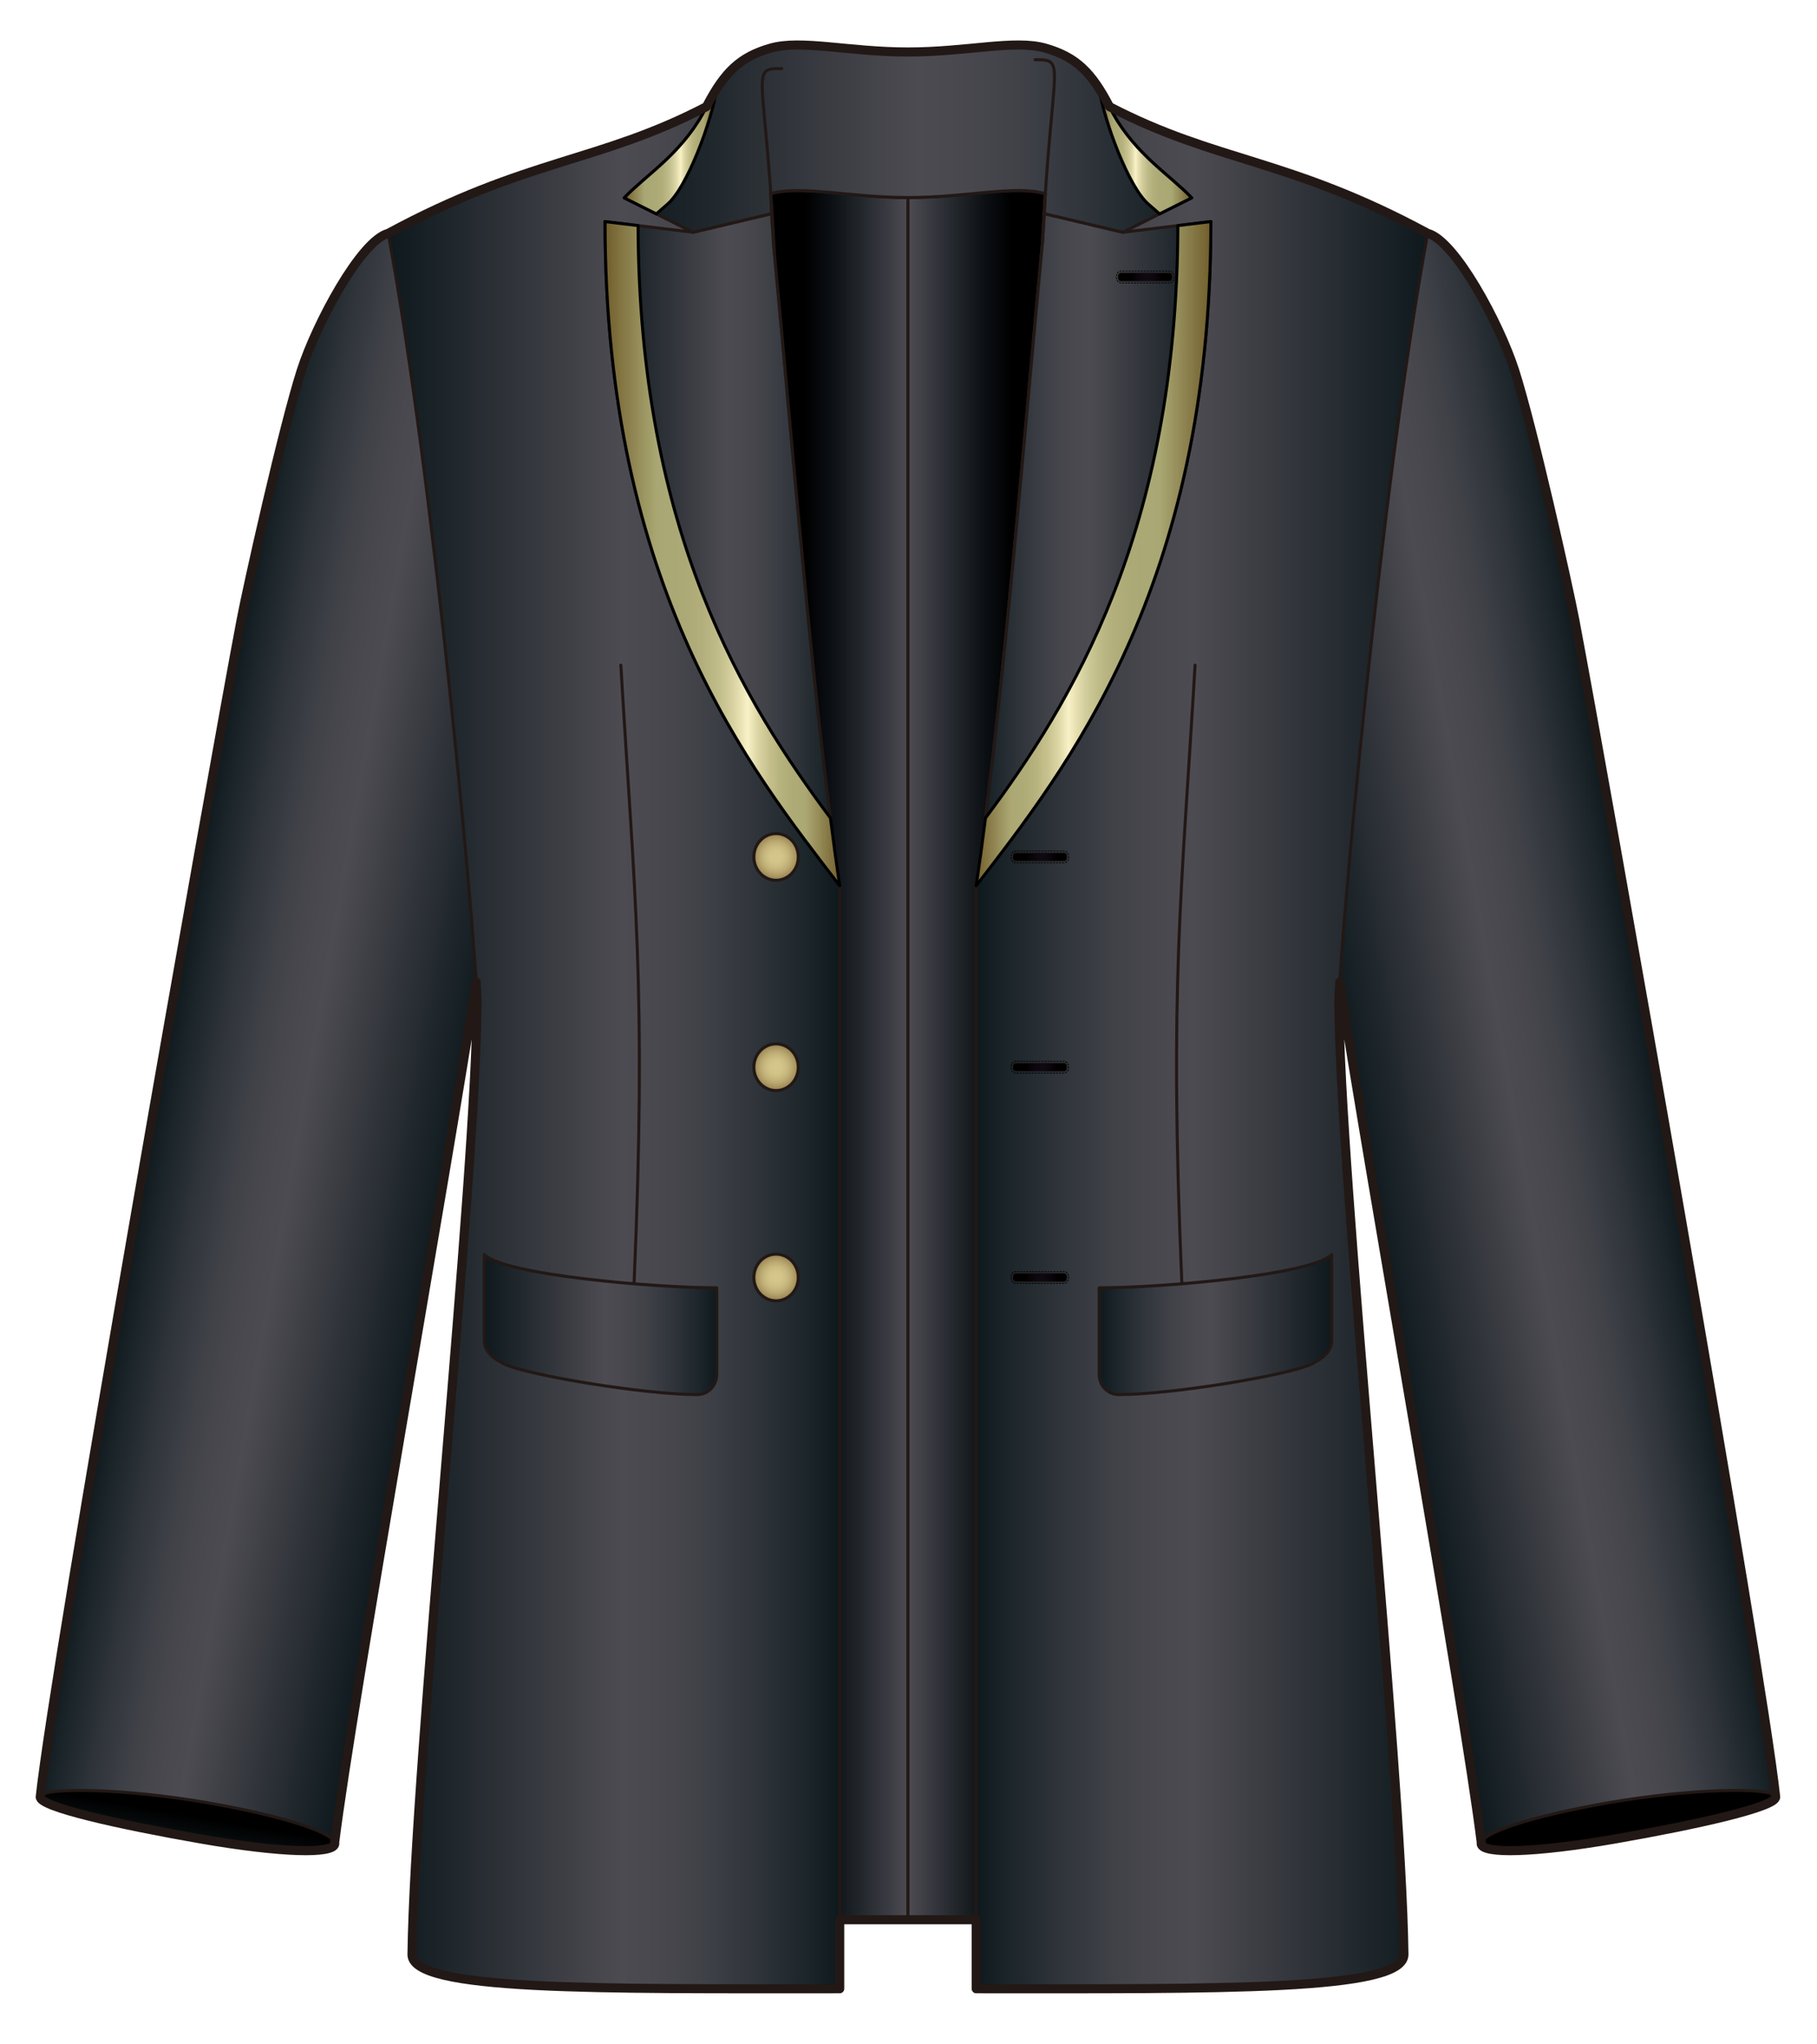
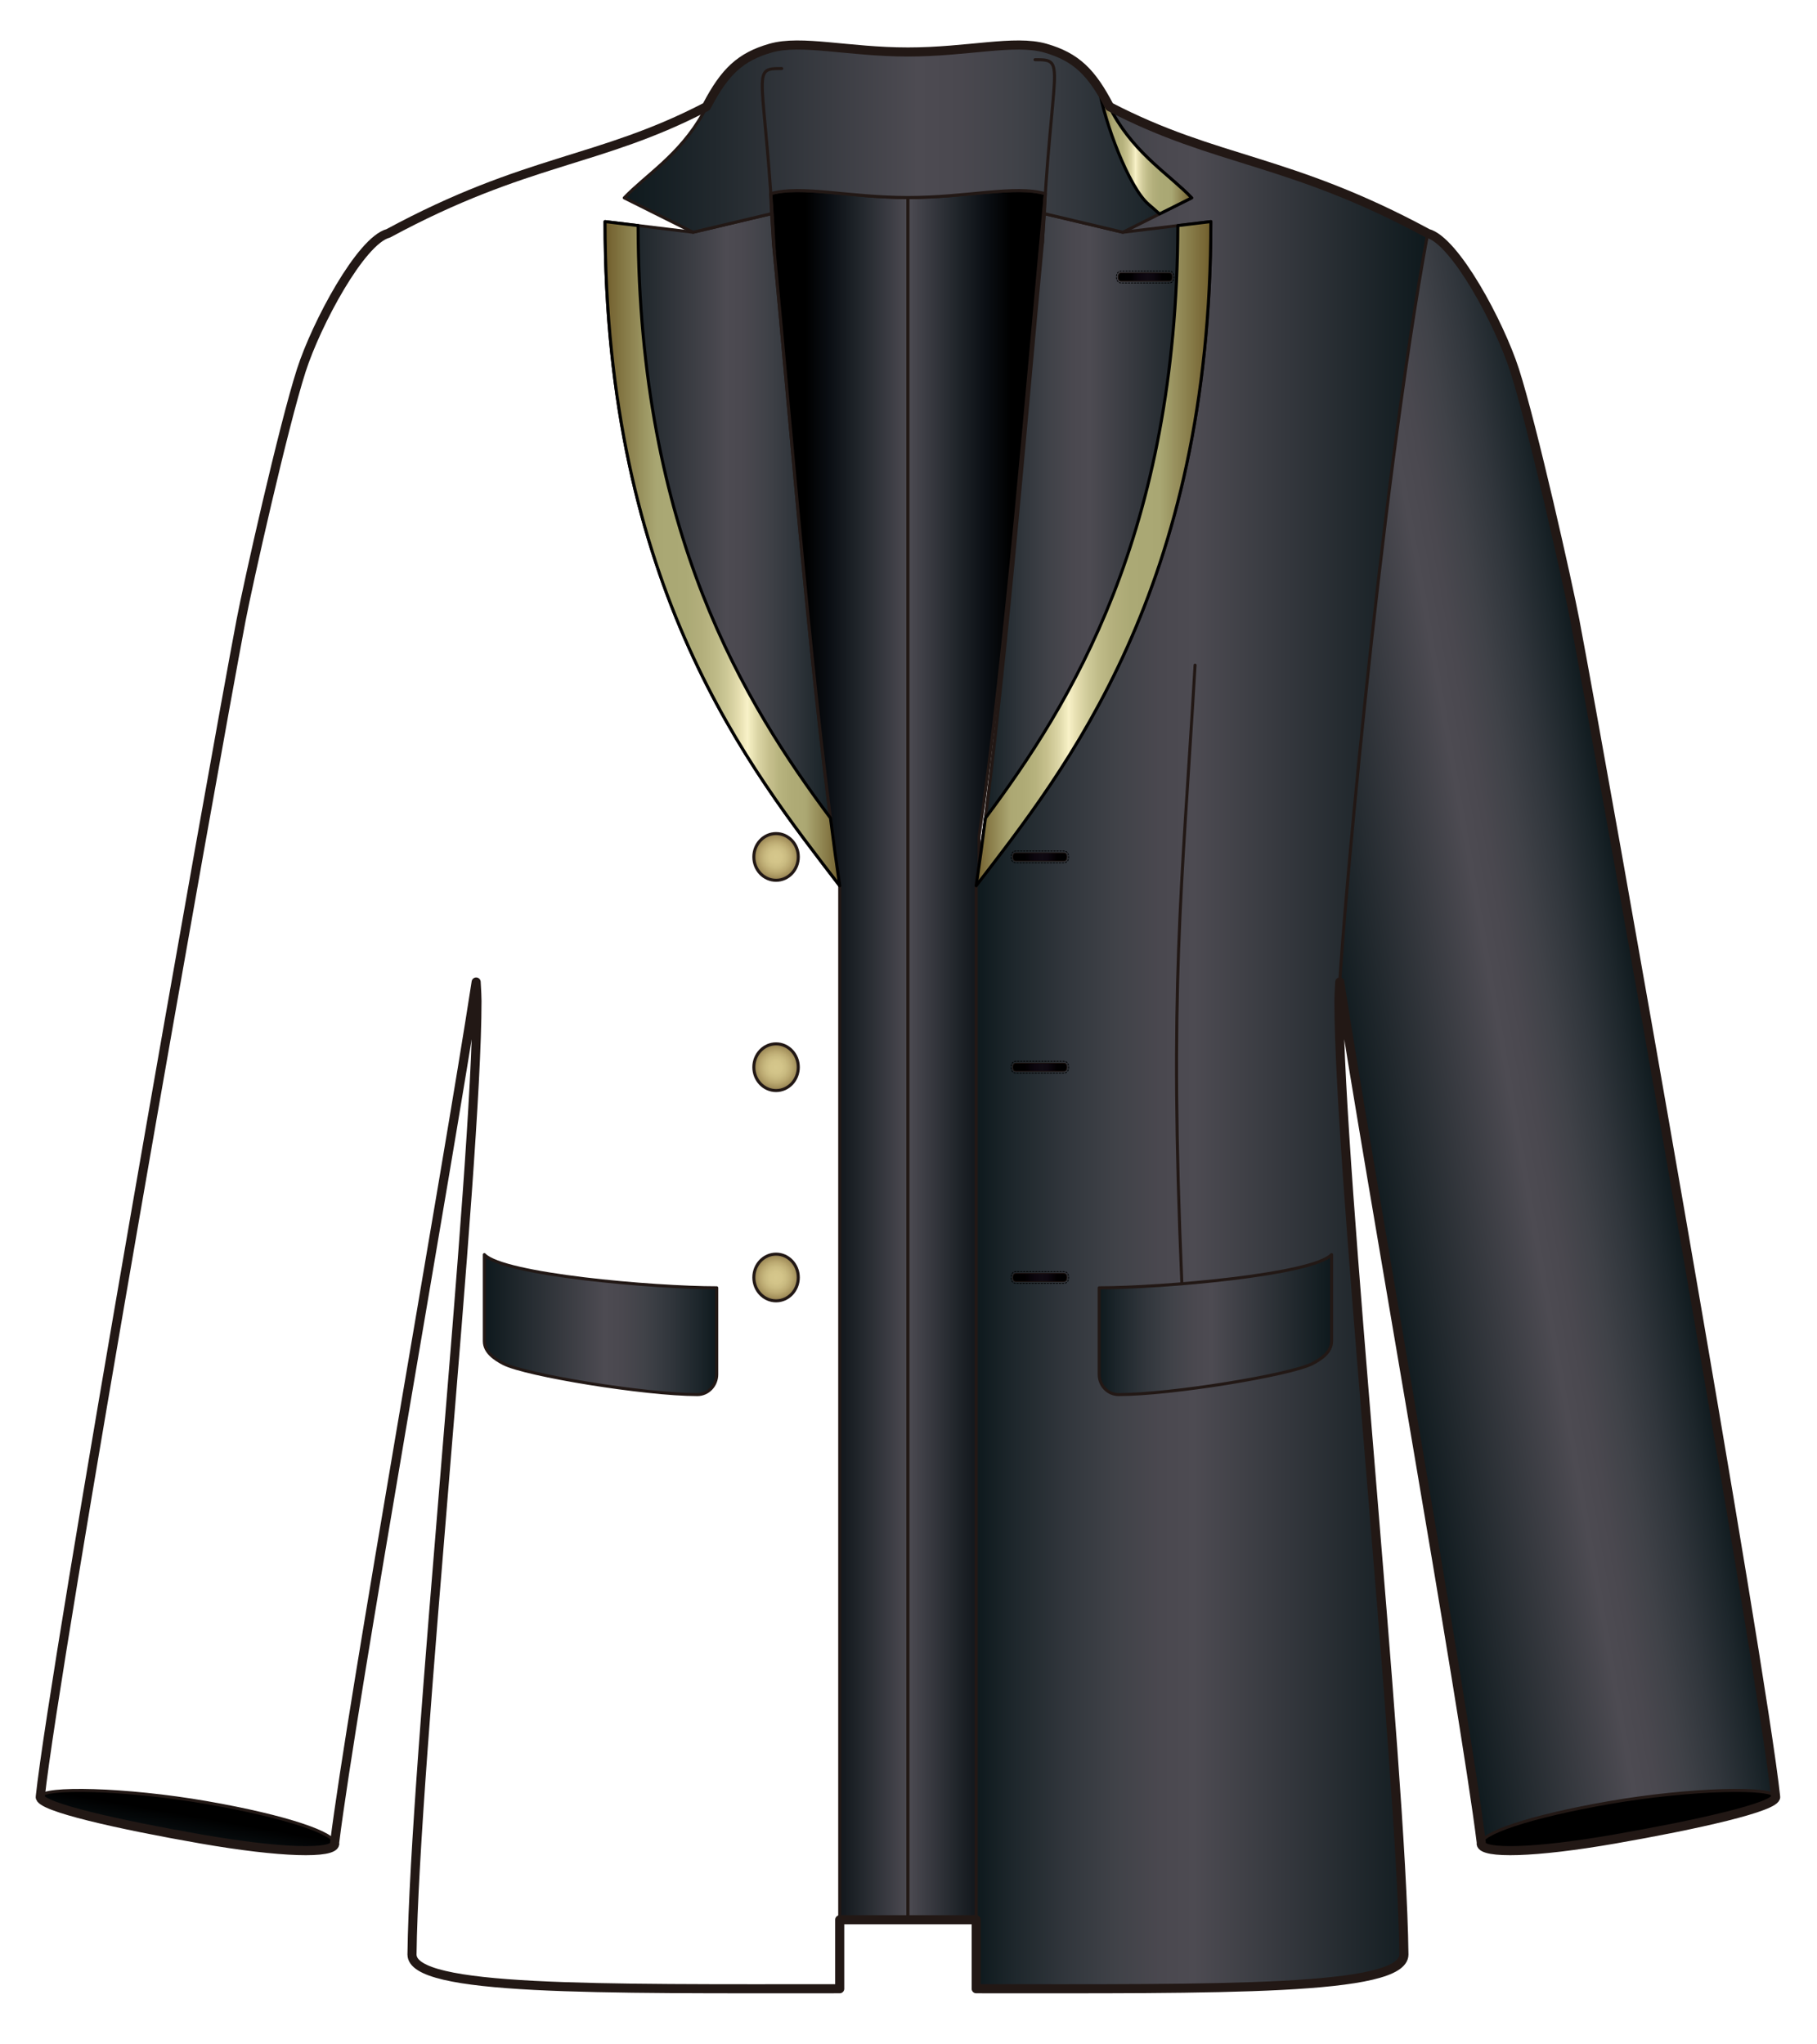
<svg xmlns="http://www.w3.org/2000/svg" version="1.1" id="レイヤー_1" width="600" height="675" viewBox="0 0 600 675" overflow="visible" enable-background="new 0 0 600 675" xml:space="preserve">
-   <rect fill="none" width="600" height="675" />
  <g>
    <linearGradient id="XMLID_25_" gradientUnits="userSpaceOnUse" x1="-3208.112" y1="350.191" x2="-3108.706" y2="332.663" gradientTransform="matrix(-1 0 0 1 -3052.06 0)">
      <stop offset="0" style="stop-color:#0E191D" />
      <stop offset="0.517" style="stop-color:#4D4B52" />
      <stop offset="0.592" style="stop-color:#4A484F" />
      <stop offset="0.691" style="stop-color:#404248" />
      <stop offset="0.802" style="stop-color:#31363C" />
      <stop offset="0.921" style="stop-color:#1D262B" />
      <stop offset="1" style="stop-color:#0E191D" />
    </linearGradient>
-     <path fill="url(#XMLID_25_)" stroke="#221815" stroke-linecap="round" stroke-linejoin="round" d="M157.5,322.491   c-9.338,61.348-41.458,240.809-47.042,286.285l-97.162-15.527c4.752-44.24,56.748-338.043,66.299-388.409   c2.238-11.796,13.961-64.107,19.914-82.601c4.951-15.365,19.62-42.802,28.692-45.188C132.713,95.349,152.908,222.521,157.5,322.491   L157.5,322.491z" />
    <linearGradient id="XMLID_26_" gradientUnits="userSpaceOnUse" x1="128.2" y1="345.933" x2="277.287" y2="345.933">
      <stop offset="0" style="stop-color:#0E191D" />
      <stop offset="0.517" style="stop-color:#4D4B52" />
      <stop offset="0.592" style="stop-color:#4A484F" />
      <stop offset="0.691" style="stop-color:#404248" />
      <stop offset="0.802" style="stop-color:#31363C" />
      <stop offset="0.921" style="stop-color:#1D262B" />
      <stop offset="1" style="stop-color:#0E191D" />
    </linearGradient>
-     <path fill="url(#XMLID_26_)" stroke="#221815" stroke-linecap="round" stroke-linejoin="round" d="M157.506,330.511   c0,55.636-20.694,252.021-21.458,314.811c0,12.129,60.583,11.312,141.238,11.312V292.454   c-8.943-60.697-16.02-150.762-21.873-212.243L233.271,35.22c-35.569,18.515-59.173,17.022-105.07,41.832   C144.124,163.374,157.506,316.562,157.506,330.511z" />
    <linearGradient id="XMLID_27_" gradientUnits="userSpaceOnUse" x1="12609.143" y1="1191.279" x2="12612.304" y2="1179.539" gradientTransform="matrix(0.996 -0.088 0.088 0.996 -12604.276 534.261)">
      <stop offset="0" style="stop-color:#0E191D" />
      <stop offset="1" style="stop-color:#000000" />
    </linearGradient>
    <path fill="url(#XMLID_27_)" stroke="#221815" stroke-linecap="round" stroke-linejoin="round" d="M68.279,595.184   c26.711,4.652,42.791,10.334,42.261,13.65c-0.519,3.314-17.441,3.007-44.16-1.642c-26.708-4.654-53.61-10.629-53.084-13.943   C13.82,589.932,41.557,590.534,68.279,595.184z" />
    <linearGradient id="XMLID_28_" gradientUnits="userSpaceOnUse" x1="199.796" y1="181.498" x2="277.287" y2="181.498">
      <stop offset="0" style="stop-color:#0E191D" />
      <stop offset="0.517" style="stop-color:#4D4B52" />
      <stop offset="0.592" style="stop-color:#4A484F" />
      <stop offset="0.691" style="stop-color:#404248" />
      <stop offset="0.802" style="stop-color:#31363C" />
      <stop offset="0.921" style="stop-color:#1D262B" />
      <stop offset="1" style="stop-color:#0E191D" />
    </linearGradient>
    <path fill="url(#XMLID_28_)" stroke="#221815" stroke-linecap="round" stroke-linejoin="round" d="M277.287,292.454   c-29.433-38.376-77.491-98.081-77.491-219.29l29.059,3.523l25.916-6.145c0.181,3.051,0.474,6.239,0.644,9.669   C261.267,141.691,268.344,231.757,277.287,292.454z" />
    <linearGradient id="XMLID_29_" gradientUnits="userSpaceOnUse" x1="159.934" y1="437.35" x2="236.679" y2="437.35">
      <stop offset="0" style="stop-color:#0E191D" />
      <stop offset="0.517" style="stop-color:#4D4B52" />
      <stop offset="0.592" style="stop-color:#4A484F" />
      <stop offset="0.691" style="stop-color:#404248" />
      <stop offset="0.802" style="stop-color:#31363C" />
      <stop offset="0.921" style="stop-color:#1D262B" />
      <stop offset="1" style="stop-color:#0E191D" />
    </linearGradient>
    <path fill="url(#XMLID_29_)" stroke="#221815" stroke-linecap="round" stroke-linejoin="round" d="M236.679,425.203   c0,10.695,0,28.588,0,28.588c0,3.678-2.866,6.67-6.392,6.67c-17.387,0-56.495-6.431-63.965-10.187   c-2.846-1.479-6.388-3.771-6.388-7.45c0,0,0-17.892,0-28.585C166.267,420.896,215.816,425.203,236.679,425.203z" />
    <radialGradient id="XMLID_30_" cx="256.269" cy="282.938" r="7.529" gradientUnits="userSpaceOnUse">
      <stop offset="0.006" style="stop-color:#D5C78C" />
      <stop offset="0.263" style="stop-color:#D3C489" />
      <stop offset="0.479" style="stop-color:#C9BA80" />
      <stop offset="0.68" style="stop-color:#BBA971" />
      <stop offset="0.871" style="stop-color:#A6935E" />
      <stop offset="1" style="stop-color:#937F51" />
    </radialGradient>
    <ellipse fill="url(#XMLID_30_)" stroke="#221815" stroke-linecap="round" stroke-linejoin="round" cx="256.27" cy="282.938" rx="7.339" ry="7.714" />
    <radialGradient id="XMLID_31_" cx="256.269" cy="352.367" r="7.529" gradientUnits="userSpaceOnUse">
      <stop offset="0.006" style="stop-color:#D5C78C" />
      <stop offset="0.263" style="stop-color:#D3C489" />
      <stop offset="0.479" style="stop-color:#C9BA80" />
      <stop offset="0.68" style="stop-color:#BBA971" />
      <stop offset="0.871" style="stop-color:#A6935E" />
      <stop offset="1" style="stop-color:#937F51" />
    </radialGradient>
    <ellipse fill="url(#XMLID_31_)" stroke="#221815" stroke-linecap="round" stroke-linejoin="round" cx="256.27" cy="352.367" rx="7.339" ry="7.713" />
    <radialGradient id="XMLID_32_" cx="256.269" cy="421.796" r="7.529" gradientUnits="userSpaceOnUse">
      <stop offset="0.006" style="stop-color:#D5C78C" />
      <stop offset="0.263" style="stop-color:#D3C489" />
      <stop offset="0.479" style="stop-color:#C9BA80" />
      <stop offset="0.68" style="stop-color:#BBA971" />
      <stop offset="0.871" style="stop-color:#A6935E" />
      <stop offset="1" style="stop-color:#937F51" />
    </radialGradient>
    <ellipse fill="url(#XMLID_32_)" stroke="#221815" stroke-linecap="round" stroke-linejoin="round" cx="256.27" cy="421.796" rx="7.339" ry="7.714" />
-     <path fill="none" stroke="#221815" stroke-linecap="round" stroke-linejoin="round" d="M205.014,219.618   c4.468,75.969,8.566,106.121,4.363,204.259" />
    <linearGradient id="XMLID_33_" gradientUnits="userSpaceOnUse" x1="254.468" y1="348.386" x2="299.821" y2="348.386">
      <stop offset="0" style="stop-color:#000000" />
      <stop offset="0.102" style="stop-color:#000000" />
      <stop offset="0.253" style="stop-color:#000000" />
      <stop offset="0.434" style="stop-color:#0B0F14" />
      <stop offset="0.64" style="stop-color:#20252A" />
      <stop offset="0.863" style="stop-color:#3B3C43" />
      <stop offset="1" style="stop-color:#4D4B52" />
    </linearGradient>
    <path fill="url(#XMLID_33_)" stroke="#221815" stroke-linecap="round" stroke-linejoin="round" d="M277.287,633.853   c12.455,0,22.534,0,22.534,0V65.225c-19.702,0-35.19-4.19-45.353-1.276c0.326,4.867,0.649,10.267,0.947,16.262   c5.853,61.48,12.929,151.546,21.873,212.243V633.853z" />
    <linearGradient id="XMLID_34_" gradientUnits="userSpaceOnUse" x1="13148.25" y1="348.386" x2="13193.605" y2="348.386" gradientTransform="matrix(-1 0 0 1 13493.426 0)">
      <stop offset="0" style="stop-color:#000000" />
      <stop offset="0.102" style="stop-color:#000000" />
      <stop offset="0.253" style="stop-color:#000000" />
      <stop offset="0.434" style="stop-color:#0B0F14" />
      <stop offset="0.64" style="stop-color:#20252A" />
      <stop offset="0.863" style="stop-color:#3B3C43" />
      <stop offset="1" style="stop-color:#4D4B52" />
    </linearGradient>
-     <path fill="url(#XMLID_34_)" stroke="#221815" stroke-linecap="round" stroke-linejoin="round" d="M322.355,633.853   c-12.453,0-22.535,0-22.535,0V65.225c19.704,0,35.193-4.19,45.355-1.276c-0.326,4.867-0.648,10.267-0.945,16.262   c-5.854,61.48-12.931,151.546-21.875,212.243V633.853z" />
+     <path fill="url(#XMLID_34_)" stroke="#221815" stroke-linecap="round" stroke-linejoin="round" d="M322.355,633.853   c-12.453,0-22.535,0-22.535,0V65.225c19.704,0,35.193-4.19,45.355-1.276c-5.854,61.48-12.931,151.546-21.875,212.243V633.853z" />
    <linearGradient id="XMLID_35_" gradientUnits="userSpaceOnUse" x1="199.796" y1="182.809" x2="277.287" y2="182.809">
      <stop offset="0.006" style="stop-color:#72602E" />
      <stop offset="0.219" style="stop-color:#A9A773" />
      <stop offset="0.343" style="stop-color:#ABA975" />
      <stop offset="0.416" style="stop-color:#B3AF7C" />
      <stop offset="0.476" style="stop-color:#BFBB88" />
      <stop offset="0.528" style="stop-color:#D0CB9A" />
      <stop offset="0.576" style="stop-color:#E7E0B2" />
      <stop offset="0.607" style="stop-color:#F9F2C8" />
      <stop offset="0.61" style="stop-color:#F6F0C4" />
      <stop offset="0.652" style="stop-color:#DBD5A5" />
      <stop offset="0.697" style="stop-color:#C7C18E" />
      <stop offset="0.744" style="stop-color:#B7B37E" />
      <stop offset="0.794" style="stop-color:#AFAB76" />
      <stop offset="0.854" style="stop-color:#ACA873" />
      <stop offset="1" style="stop-color:#72602E" />
    </linearGradient>
    <path fill="url(#XMLID_35_)" stroke="#000000" stroke-linecap="round" stroke-linejoin="round" d="M277.287,292.454   c-1.126-7.643-1.987-13.885-3.054-22.346c-28.132-37.717-63.232-93.967-63.532-195.622l-10.905-1.322   C199.796,194.373,247.854,254.077,277.287,292.454z" />
    <linearGradient id="XMLID_36_" gradientUnits="userSpaceOnUse" x1="-15352.341" y1="350.192" x2="-15252.934" y2="332.664" gradientTransform="matrix(1 0 0 1 15795.931 0)">
      <stop offset="0" style="stop-color:#0E191D" />
      <stop offset="0.517" style="stop-color:#4D4B52" />
      <stop offset="0.592" style="stop-color:#4A484F" />
      <stop offset="0.691" style="stop-color:#404248" />
      <stop offset="0.802" style="stop-color:#31363C" />
      <stop offset="0.921" style="stop-color:#1D262B" />
      <stop offset="1" style="stop-color:#0E191D" />
    </linearGradient>
    <path fill="url(#XMLID_36_)" stroke="#221815" stroke-linecap="round" stroke-linejoin="round" d="M442.144,322.491   c9.339,61.348,41.458,240.809,47.042,286.285l97.162-15.527c-4.752-44.24-56.748-338.043-66.3-388.409   c-2.236-11.796-13.96-64.107-19.911-82.601c-4.951-15.365-19.621-42.802-28.692-45.188   C466.93,95.349,446.736,222.521,442.144,322.491L442.144,322.491z" />
    <linearGradient id="XMLID_37_" gradientUnits="userSpaceOnUse" x1="12272.422" y1="345.933" x2="12421.512" y2="345.933" gradientTransform="matrix(-1 0 0 1 12743.867 0)">
      <stop offset="0" style="stop-color:#0E191D" />
      <stop offset="0.517" style="stop-color:#4D4B52" />
      <stop offset="0.592" style="stop-color:#4A484F" />
      <stop offset="0.691" style="stop-color:#404248" />
      <stop offset="0.802" style="stop-color:#31363C" />
      <stop offset="0.921" style="stop-color:#1D262B" />
      <stop offset="1" style="stop-color:#0E191D" />
    </linearGradient>
    <path fill="url(#XMLID_37_)" stroke="#221815" stroke-linecap="round" stroke-linejoin="round" d="M442.137,330.511   c0,55.636,20.695,252.021,21.459,314.811c0,12.129-60.584,11.312-141.24,11.312V292.454   c8.944-60.697,16.021-150.762,21.875-212.243l22.143-44.991c35.57,18.515,59.174,17.022,105.071,41.832   C455.521,163.374,442.137,316.562,442.137,330.511z" />
    <linearGradient id="XMLID_38_" gradientUnits="userSpaceOnUse" x1="24705.646" y1="2264.798" x2="24708.807" y2="2253.057" gradientTransform="matrix(-0.996 -0.088 -0.088 0.996 25348.143 534.261)">
      <stop offset="0" style="stop-color:#0E191D" />
      <stop offset="1" style="stop-color:#000000" />
    </linearGradient>
    <path fill="url(#XMLID_38_)" stroke="#221815" stroke-linecap="round" stroke-linejoin="round" d="M531.363,595.184   c-26.709,4.652-42.788,10.334-42.259,13.65c0.519,3.314,17.441,3.007,44.16-1.642c26.708-4.654,53.61-10.629,53.083-13.943   C585.824,589.932,558.088,590.534,531.363,595.184z" />
    <linearGradient id="XMLID_39_" gradientUnits="userSpaceOnUse" x1="12344.02" y1="181.498" x2="12421.512" y2="181.498" gradientTransform="matrix(-1 0 0 1 12743.867 0)">
      <stop offset="0" style="stop-color:#0E191D" />
      <stop offset="0.517" style="stop-color:#4D4B52" />
      <stop offset="0.592" style="stop-color:#4A484F" />
      <stop offset="0.691" style="stop-color:#404248" />
      <stop offset="0.802" style="stop-color:#31363C" />
      <stop offset="0.921" style="stop-color:#1D262B" />
      <stop offset="1" style="stop-color:#0E191D" />
    </linearGradient>
    <path fill="url(#XMLID_39_)" stroke="#221815" stroke-linecap="round" stroke-linejoin="round" d="M322.355,292.454   c29.435-38.376,77.491-98.081,77.491-219.29l-29.058,3.523l-25.915-6.145c-0.182,3.051-0.474,6.239-0.644,9.669   C338.377,141.691,331.3,231.757,322.355,292.454z" />
    <linearGradient id="XMLID_40_" gradientUnits="userSpaceOnUse" x1="12304.156" y1="437.35" x2="12380.902" y2="437.35" gradientTransform="matrix(-1 0 0 1 12743.867 0)">
      <stop offset="0" style="stop-color:#0E191D" />
      <stop offset="0.517" style="stop-color:#4D4B52" />
      <stop offset="0.592" style="stop-color:#4A484F" />
      <stop offset="0.691" style="stop-color:#404248" />
      <stop offset="0.802" style="stop-color:#31363C" />
      <stop offset="0.921" style="stop-color:#1D262B" />
      <stop offset="1" style="stop-color:#0E191D" />
    </linearGradient>
    <path fill="url(#XMLID_40_)" stroke="#221815" stroke-linecap="round" stroke-linejoin="round" d="M362.965,425.203   c0,10.695,0,28.588,0,28.588c0,3.678,2.867,6.67,6.392,6.67c17.388,0,56.495-6.431,63.966-10.187   c2.846-1.479,6.389-3.771,6.389-7.45c0,0,0-17.892,0-28.585C433.377,420.896,383.828,425.203,362.965,425.203z" />
    <path fill="none" stroke="#221815" stroke-linecap="round" stroke-linejoin="round" d="M394.63,219.618   c-4.467,75.969-8.566,106.121-4.362,204.259" />
    <linearGradient id="XMLID_41_" gradientUnits="userSpaceOnUse" x1="12344.02" y1="182.809" x2="12421.512" y2="182.809" gradientTransform="matrix(-1 0 0 1 12743.867 0)">
      <stop offset="0.006" style="stop-color:#72602E" />
      <stop offset="0.219" style="stop-color:#A9A773" />
      <stop offset="0.343" style="stop-color:#ABA975" />
      <stop offset="0.416" style="stop-color:#B3AF7C" />
      <stop offset="0.476" style="stop-color:#BFBB88" />
      <stop offset="0.528" style="stop-color:#D0CB9A" />
      <stop offset="0.576" style="stop-color:#E7E0B2" />
      <stop offset="0.607" style="stop-color:#F9F2C8" />
      <stop offset="0.61" style="stop-color:#F6F0C4" />
      <stop offset="0.652" style="stop-color:#DBD5A5" />
      <stop offset="0.697" style="stop-color:#C7C18E" />
      <stop offset="0.744" style="stop-color:#B7B37E" />
      <stop offset="0.794" style="stop-color:#AFAB76" />
      <stop offset="0.854" style="stop-color:#ACA873" />
      <stop offset="1" style="stop-color:#72602E" />
    </linearGradient>
    <path fill="url(#XMLID_41_)" stroke="#000000" stroke-linecap="round" stroke-linejoin="round" d="M322.355,292.454   c1.127-7.643,1.987-13.885,3.056-22.346c28.13-37.717,63.231-93.967,63.53-195.622l10.905-1.322   C399.847,194.373,351.79,254.077,322.355,292.454z" />
    <linearGradient id="XMLID_42_" gradientUnits="userSpaceOnUse" x1="206.13" y1="45.773" x2="393.512" y2="45.773">
      <stop offset="0" style="stop-color:#0E191D" />
      <stop offset="0.517" style="stop-color:#4D4B52" />
      <stop offset="0.592" style="stop-color:#4A484F" />
      <stop offset="0.691" style="stop-color:#404248" />
      <stop offset="0.802" style="stop-color:#31363C" />
      <stop offset="0.921" style="stop-color:#1D262B" />
      <stop offset="1" style="stop-color:#0E191D" />
    </linearGradient>
    <path fill="url(#XMLID_42_)" stroke="#221815" stroke-linecap="round" stroke-linejoin="round" d="M206.13,65.332l22.725,11.355   l25.916-6.145c-0.138-2.31-0.16-4.486-0.303-6.593c10.163-2.914,25.651,1.276,45.353,1.276c19.704,0,35.191-4.19,45.351-1.276   c-0.143,2.154-0.161,4.226-0.301,6.593l25.914,6.145l22.727-11.355c-7.078-7.441-18.277-14.121-25.939-27.737   c-6.435-13.006-11.494-18.578-22.4-21.706c-10.16-2.914-25.647,1.277-45.351,1.277c-19.702,0-35.19-4.191-45.353-1.277   c-10.903,3.128-15.964,8.699-22.399,21.706C224.408,51.211,213.208,57.891,206.13,65.332z" />
    <path fill="none" stroke="#221815" stroke-linecap="round" stroke-linejoin="round" d="M258.138,22.632   c-10.753,0-5.425,0.589-2.448,60.502" />
    <linearGradient id="XMLID_43_" gradientUnits="userSpaceOnUse" x1="206.13" y1="49.896" x2="236.75" y2="49.896">
      <stop offset="0.006" style="stop-color:#72602E" />
      <stop offset="0.219" style="stop-color:#A9A773" />
      <stop offset="0.343" style="stop-color:#ABA975" />
      <stop offset="0.416" style="stop-color:#B3AF7C" />
      <stop offset="0.476" style="stop-color:#BFBB88" />
      <stop offset="0.528" style="stop-color:#D0CB9A" />
      <stop offset="0.576" style="stop-color:#E7E0B2" />
      <stop offset="0.607" style="stop-color:#F9F2C8" />
      <stop offset="0.61" style="stop-color:#F6F0C4" />
      <stop offset="0.652" style="stop-color:#DBD5A5" />
      <stop offset="0.697" style="stop-color:#C7C18E" />
      <stop offset="0.744" style="stop-color:#B7B37E" />
      <stop offset="0.794" style="stop-color:#AFAB76" />
      <stop offset="0.854" style="stop-color:#ACA873" />
      <stop offset="1" style="stop-color:#72602E" />
    </linearGradient>
-     <path fill="url(#XMLID_43_)" stroke="#000000" stroke-linecap="round" stroke-linejoin="round" d="M206.13,65.332   c7.078-7.441,18.278-14.121,25.938-27.737c1.608-3.25,3.133-6.038,4.681-8.438c-1.885,11.231-9.787,32.584-16.352,38.271   c-1.273,1.103-2.511,2.174-3.65,3.208L206.13,65.332z" />
    <linearGradient id="XMLID_44_" gradientUnits="userSpaceOnUse" x1="12464.922" y1="49.896" x2="12495.543" y2="49.896" gradientTransform="matrix(-1 0 0 1 12858.434 0)">
      <stop offset="0.006" style="stop-color:#72602E" />
      <stop offset="0.219" style="stop-color:#A9A773" />
      <stop offset="0.343" style="stop-color:#ABA975" />
      <stop offset="0.416" style="stop-color:#B3AF7C" />
      <stop offset="0.476" style="stop-color:#BFBB88" />
      <stop offset="0.528" style="stop-color:#D0CB9A" />
      <stop offset="0.576" style="stop-color:#E7E0B2" />
      <stop offset="0.607" style="stop-color:#F9F2C8" />
      <stop offset="0.61" style="stop-color:#F6F0C4" />
      <stop offset="0.652" style="stop-color:#DBD5A5" />
      <stop offset="0.697" style="stop-color:#C7C18E" />
      <stop offset="0.744" style="stop-color:#B7B37E" />
      <stop offset="0.794" style="stop-color:#AFAB76" />
      <stop offset="0.854" style="stop-color:#ACA873" />
      <stop offset="1" style="stop-color:#72602E" />
    </linearGradient>
    <path fill="url(#XMLID_44_)" stroke="#000000" stroke-linecap="round" stroke-linejoin="round" d="M393.512,65.332   c-7.08-7.441-18.279-14.121-25.939-27.737c-1.609-3.25-3.131-6.038-4.682-8.438c1.886,11.231,9.786,32.584,16.353,38.271   c1.272,1.103,2.51,2.174,3.65,3.208L393.512,65.332z" />
    <path fill="none" stroke="#221815" stroke-linecap="round" stroke-linejoin="round" d="M341.781,19.709   c10.754,0,5.426,0.589,2.449,60.502" />
    <g>
      <path fill="none" stroke="#000000" stroke-width="0.25" stroke-linecap="round" stroke-linejoin="round" stroke-dasharray="0.5" d="    M370.269,89.518c-0.999,0-1.598,0.73-1.598,1.951s0.599,1.951,1.598,1.951h15.804c0.695,0,1.074-0.355,1.268-0.65    c0.217-0.33,0.328-0.767,0.328-1.3c0-0.534-0.111-0.972-0.328-1.3c-0.193-0.298-0.572-0.651-1.268-0.651H370.269z" />
      <linearGradient id="XMLID_45_" gradientUnits="userSpaceOnUse" x1="369.218" y1="91.469" x2="387.119" y2="91.469">
        <stop offset="0.011" style="stop-color:#000000" />
        <stop offset="0.029" style="stop-color:#000000" />
        <stop offset="0.229" style="stop-color:#010001" />
        <stop offset="0.407" style="stop-color:#0C060E" />
        <stop offset="0.545" style="stop-color:#0F0A12" />
        <stop offset="0.663" style="stop-color:#0C060E" />
        <stop offset="0.814" style="stop-color:#010001" />
        <stop offset="0.982" style="stop-color:#000000" />
        <stop offset="1" style="stop-color:#000000" />
      </linearGradient>
      <path fill="url(#XMLID_45_)" stroke="#221815" stroke-width="0.25" stroke-linecap="round" stroke-linejoin="round" d="    M387.119,91.469c0,0.761-0.258,1.378-1.047,1.378h-15.804c-0.793,0-1.051-0.617-1.051-1.378l0,0c0-0.761,0.258-1.378,1.051-1.378    h15.804C386.861,90.09,387.119,90.708,387.119,91.469L387.119,91.469z" />
    </g>
    <g>
      <path fill="none" stroke="#000000" stroke-width="0.25" stroke-linecap="round" stroke-linejoin="round" stroke-dasharray="0.5" d="    M335.476,280.987c-1.001,0-1.599,0.73-1.599,1.952s0.598,1.951,1.599,1.951h15.802c0.695,0,1.076-0.354,1.27-0.651    c0.217-0.329,0.327-0.766,0.327-1.3c0-0.535-0.11-0.971-0.327-1.3c-0.193-0.297-0.574-0.652-1.27-0.652H335.476z" />
      <linearGradient id="XMLID_46_" gradientUnits="userSpaceOnUse" x1="334.425" y1="282.939" x2="352.326" y2="282.939">
        <stop offset="0.011" style="stop-color:#000000" />
        <stop offset="0.029" style="stop-color:#000000" />
        <stop offset="0.229" style="stop-color:#010001" />
        <stop offset="0.407" style="stop-color:#0C060E" />
        <stop offset="0.545" style="stop-color:#0F0A12" />
        <stop offset="0.663" style="stop-color:#0C060E" />
        <stop offset="0.814" style="stop-color:#010001" />
        <stop offset="0.982" style="stop-color:#000000" />
        <stop offset="1" style="stop-color:#000000" />
      </linearGradient>
      <path fill="url(#XMLID_46_)" stroke="#221815" stroke-width="0.25" stroke-linecap="round" stroke-linejoin="round" d="    M352.326,282.938c0,0.761-0.258,1.378-1.049,1.378h-15.802c-0.794,0-1.051-0.617-1.051-1.378l0,0c0-0.76,0.257-1.377,1.051-1.377    h15.802C352.068,281.562,352.326,282.179,352.326,282.938L352.326,282.938z" />
    </g>
    <g>
      <path fill="none" stroke="#000000" stroke-width="0.25" stroke-linecap="round" stroke-linejoin="round" stroke-dasharray="0.5" d="    M335.476,350.416c-1.001,0-1.599,0.729-1.599,1.951c0,1.221,0.598,1.951,1.599,1.951h15.802c0.695,0,1.076-0.354,1.27-0.651    c0.217-0.328,0.327-0.766,0.327-1.3c0-0.535-0.11-0.972-0.327-1.3c-0.193-0.298-0.574-0.651-1.27-0.651H335.476z" />
      <linearGradient id="XMLID_47_" gradientUnits="userSpaceOnUse" x1="334.425" y1="352.367" x2="352.326" y2="352.367">
        <stop offset="0.011" style="stop-color:#000000" />
        <stop offset="0.029" style="stop-color:#000000" />
        <stop offset="0.229" style="stop-color:#010001" />
        <stop offset="0.407" style="stop-color:#0C060E" />
        <stop offset="0.545" style="stop-color:#0F0A12" />
        <stop offset="0.663" style="stop-color:#0C060E" />
        <stop offset="0.814" style="stop-color:#010001" />
        <stop offset="0.982" style="stop-color:#000000" />
        <stop offset="1" style="stop-color:#000000" />
      </linearGradient>
      <path fill="url(#XMLID_47_)" stroke="#221815" stroke-width="0.25" stroke-linecap="round" stroke-linejoin="round" d="    M352.326,352.367c0,0.761-0.258,1.378-1.049,1.378h-15.802c-0.794,0-1.051-0.617-1.051-1.378l0,0c0-0.761,0.257-1.378,1.051-1.378    h15.802C352.068,350.989,352.326,351.606,352.326,352.367L352.326,352.367z" />
    </g>
    <g>
      <path fill="none" stroke="#000000" stroke-width="0.25" stroke-linecap="round" stroke-linejoin="round" stroke-dasharray="0.5" d="    M335.476,419.845c-1.001,0-1.599,0.729-1.599,1.951c0,1.221,0.598,1.95,1.599,1.95h15.802c0.695,0,1.076-0.354,1.27-0.65    c0.217-0.328,0.327-0.766,0.327-1.3c0-0.535-0.11-0.972-0.327-1.3c-0.193-0.297-0.574-0.651-1.27-0.651H335.476z" />
      <linearGradient id="XMLID_48_" gradientUnits="userSpaceOnUse" x1="334.425" y1="421.796" x2="352.326" y2="421.796">
        <stop offset="0.011" style="stop-color:#000000" />
        <stop offset="0.029" style="stop-color:#000000" />
        <stop offset="0.229" style="stop-color:#010001" />
        <stop offset="0.407" style="stop-color:#0C060E" />
        <stop offset="0.545" style="stop-color:#0F0A12" />
        <stop offset="0.663" style="stop-color:#0C060E" />
        <stop offset="0.814" style="stop-color:#010001" />
        <stop offset="0.982" style="stop-color:#000000" />
        <stop offset="1" style="stop-color:#000000" />
      </linearGradient>
      <path fill="url(#XMLID_48_)" stroke="#221815" stroke-width="0.25" stroke-linecap="round" stroke-linejoin="round" d="    M352.326,421.796c0,0.761-0.258,1.378-1.049,1.378h-15.802c-0.794,0-1.051-0.617-1.051-1.378l0,0c0-0.762,0.257-1.378,1.051-1.378    h15.802C352.068,420.418,352.326,421.034,352.326,421.796L352.326,421.796z" />
    </g>
    <path fill="none" stroke="#221815" stroke-width="3" stroke-linecap="round" stroke-linejoin="round" d="M520.048,204.84   c-2.236-11.796-13.96-64.107-19.911-82.601c-4.951-15.365-19.621-42.802-28.692-45.188c-45.897-24.81-69.501-23.317-105.071-41.832   l-0.002,0.003c-5.893-11.327-10.982-16.403-21.199-19.334c-10.16-2.914-25.647,1.277-45.351,1.277   c-19.702,0-35.19-4.191-45.353-1.277c-10.046,2.883-15.136,7.854-20.907,18.793c-0.097,0.183-0.192,0.353-0.29,0.54V35.22   c-35.569,18.515-59.173,17.022-105.07,41.832c-9.072,2.386-23.741,29.823-28.692,45.188c-5.953,18.494-17.675,70.805-19.914,82.601   c-9.551,50.366-61.546,344.168-66.299,388.409c-0.526,3.314,26.375,9.289,53.084,13.943c26.719,4.648,43.641,4.956,44.16,1.642   c0.017-0.104-0.032-0.219-0.049-0.328c5.623-45.474,37.098-221.48,46.742-284.273c0.179,2.971,0.273,5.118,0.273,6.278   c0,55.636-20.694,252.021-21.458,314.811c0,12.129,60.583,11.312,141.238,11.312v-22.78c12.455,0,22.534,0,22.534,0   s10.082,0,22.535,0v22.78c80.656,0,141.24,0.817,141.24-11.312c-0.764-62.789-21.459-259.175-21.459-314.811   c0-1.16,0.096-3.307,0.273-6.278c9.646,62.792,41.119,238.799,46.744,284.273c-0.019,0.109-0.066,0.224-0.05,0.328   c0.519,3.314,17.441,3.007,44.16-1.642c26.708-4.654,53.61-10.629,53.083-13.943C581.596,549.009,529.6,255.206,520.048,204.84z" />
  </g>
</svg>